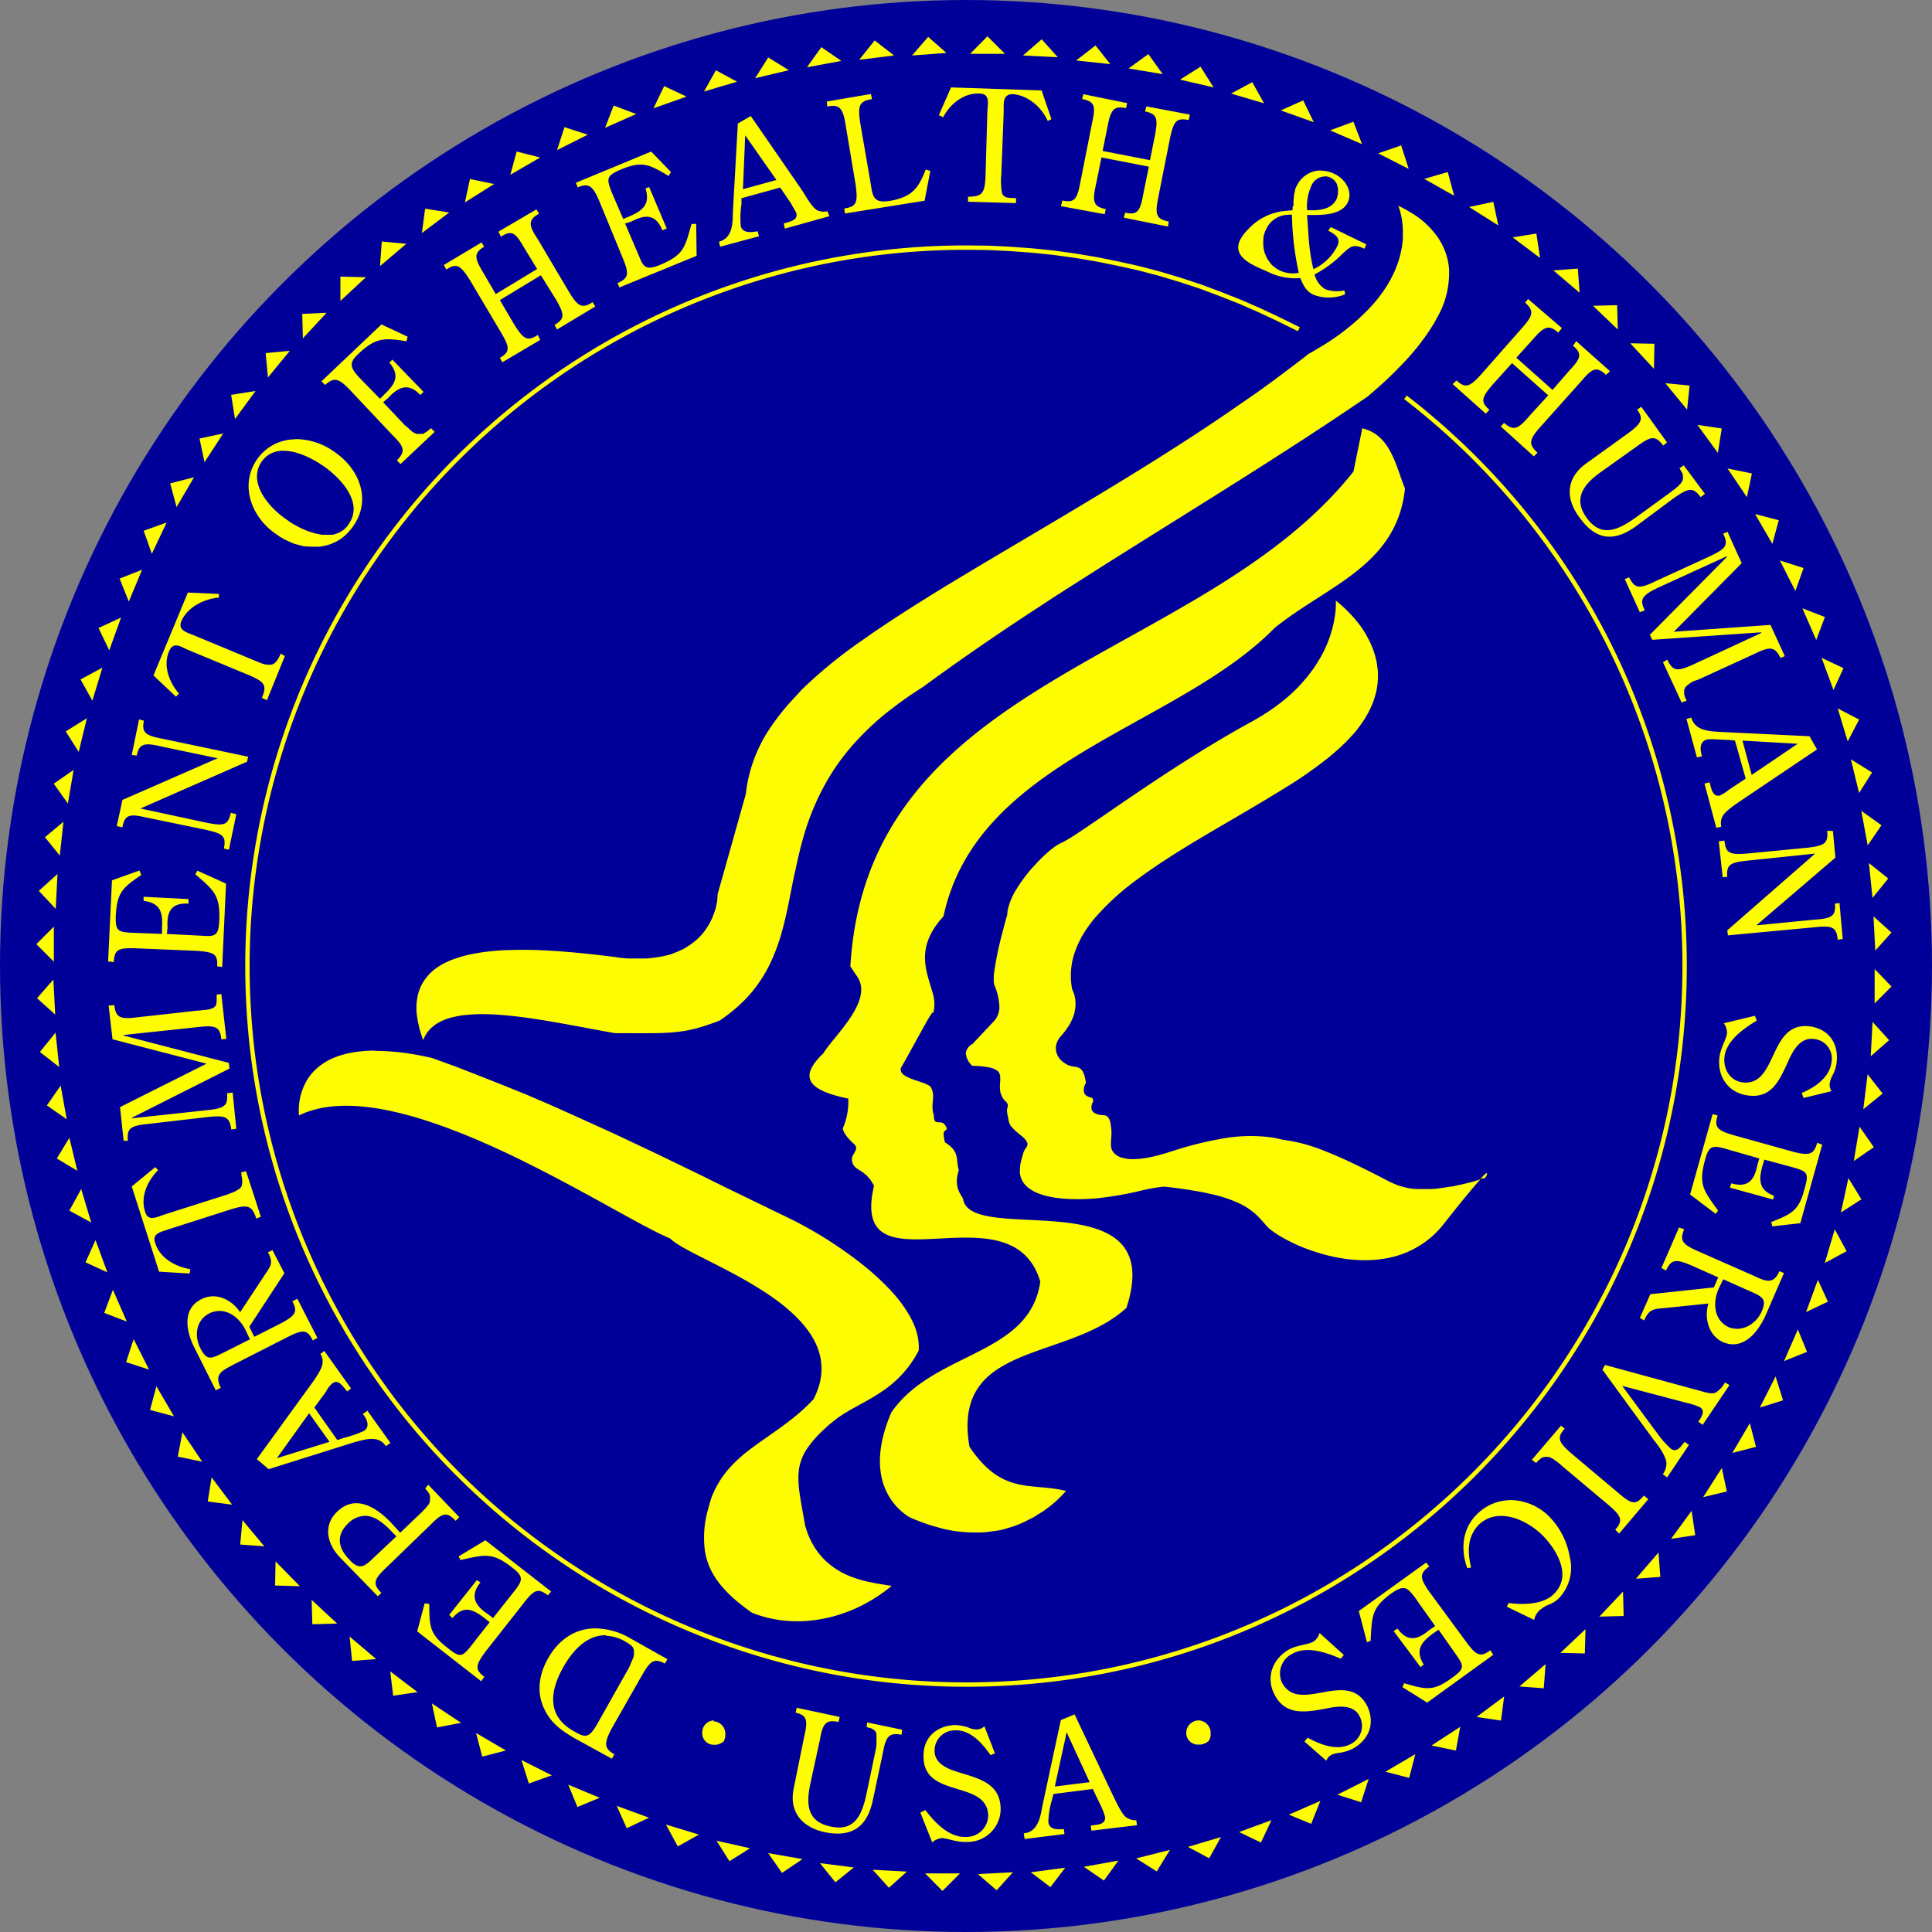
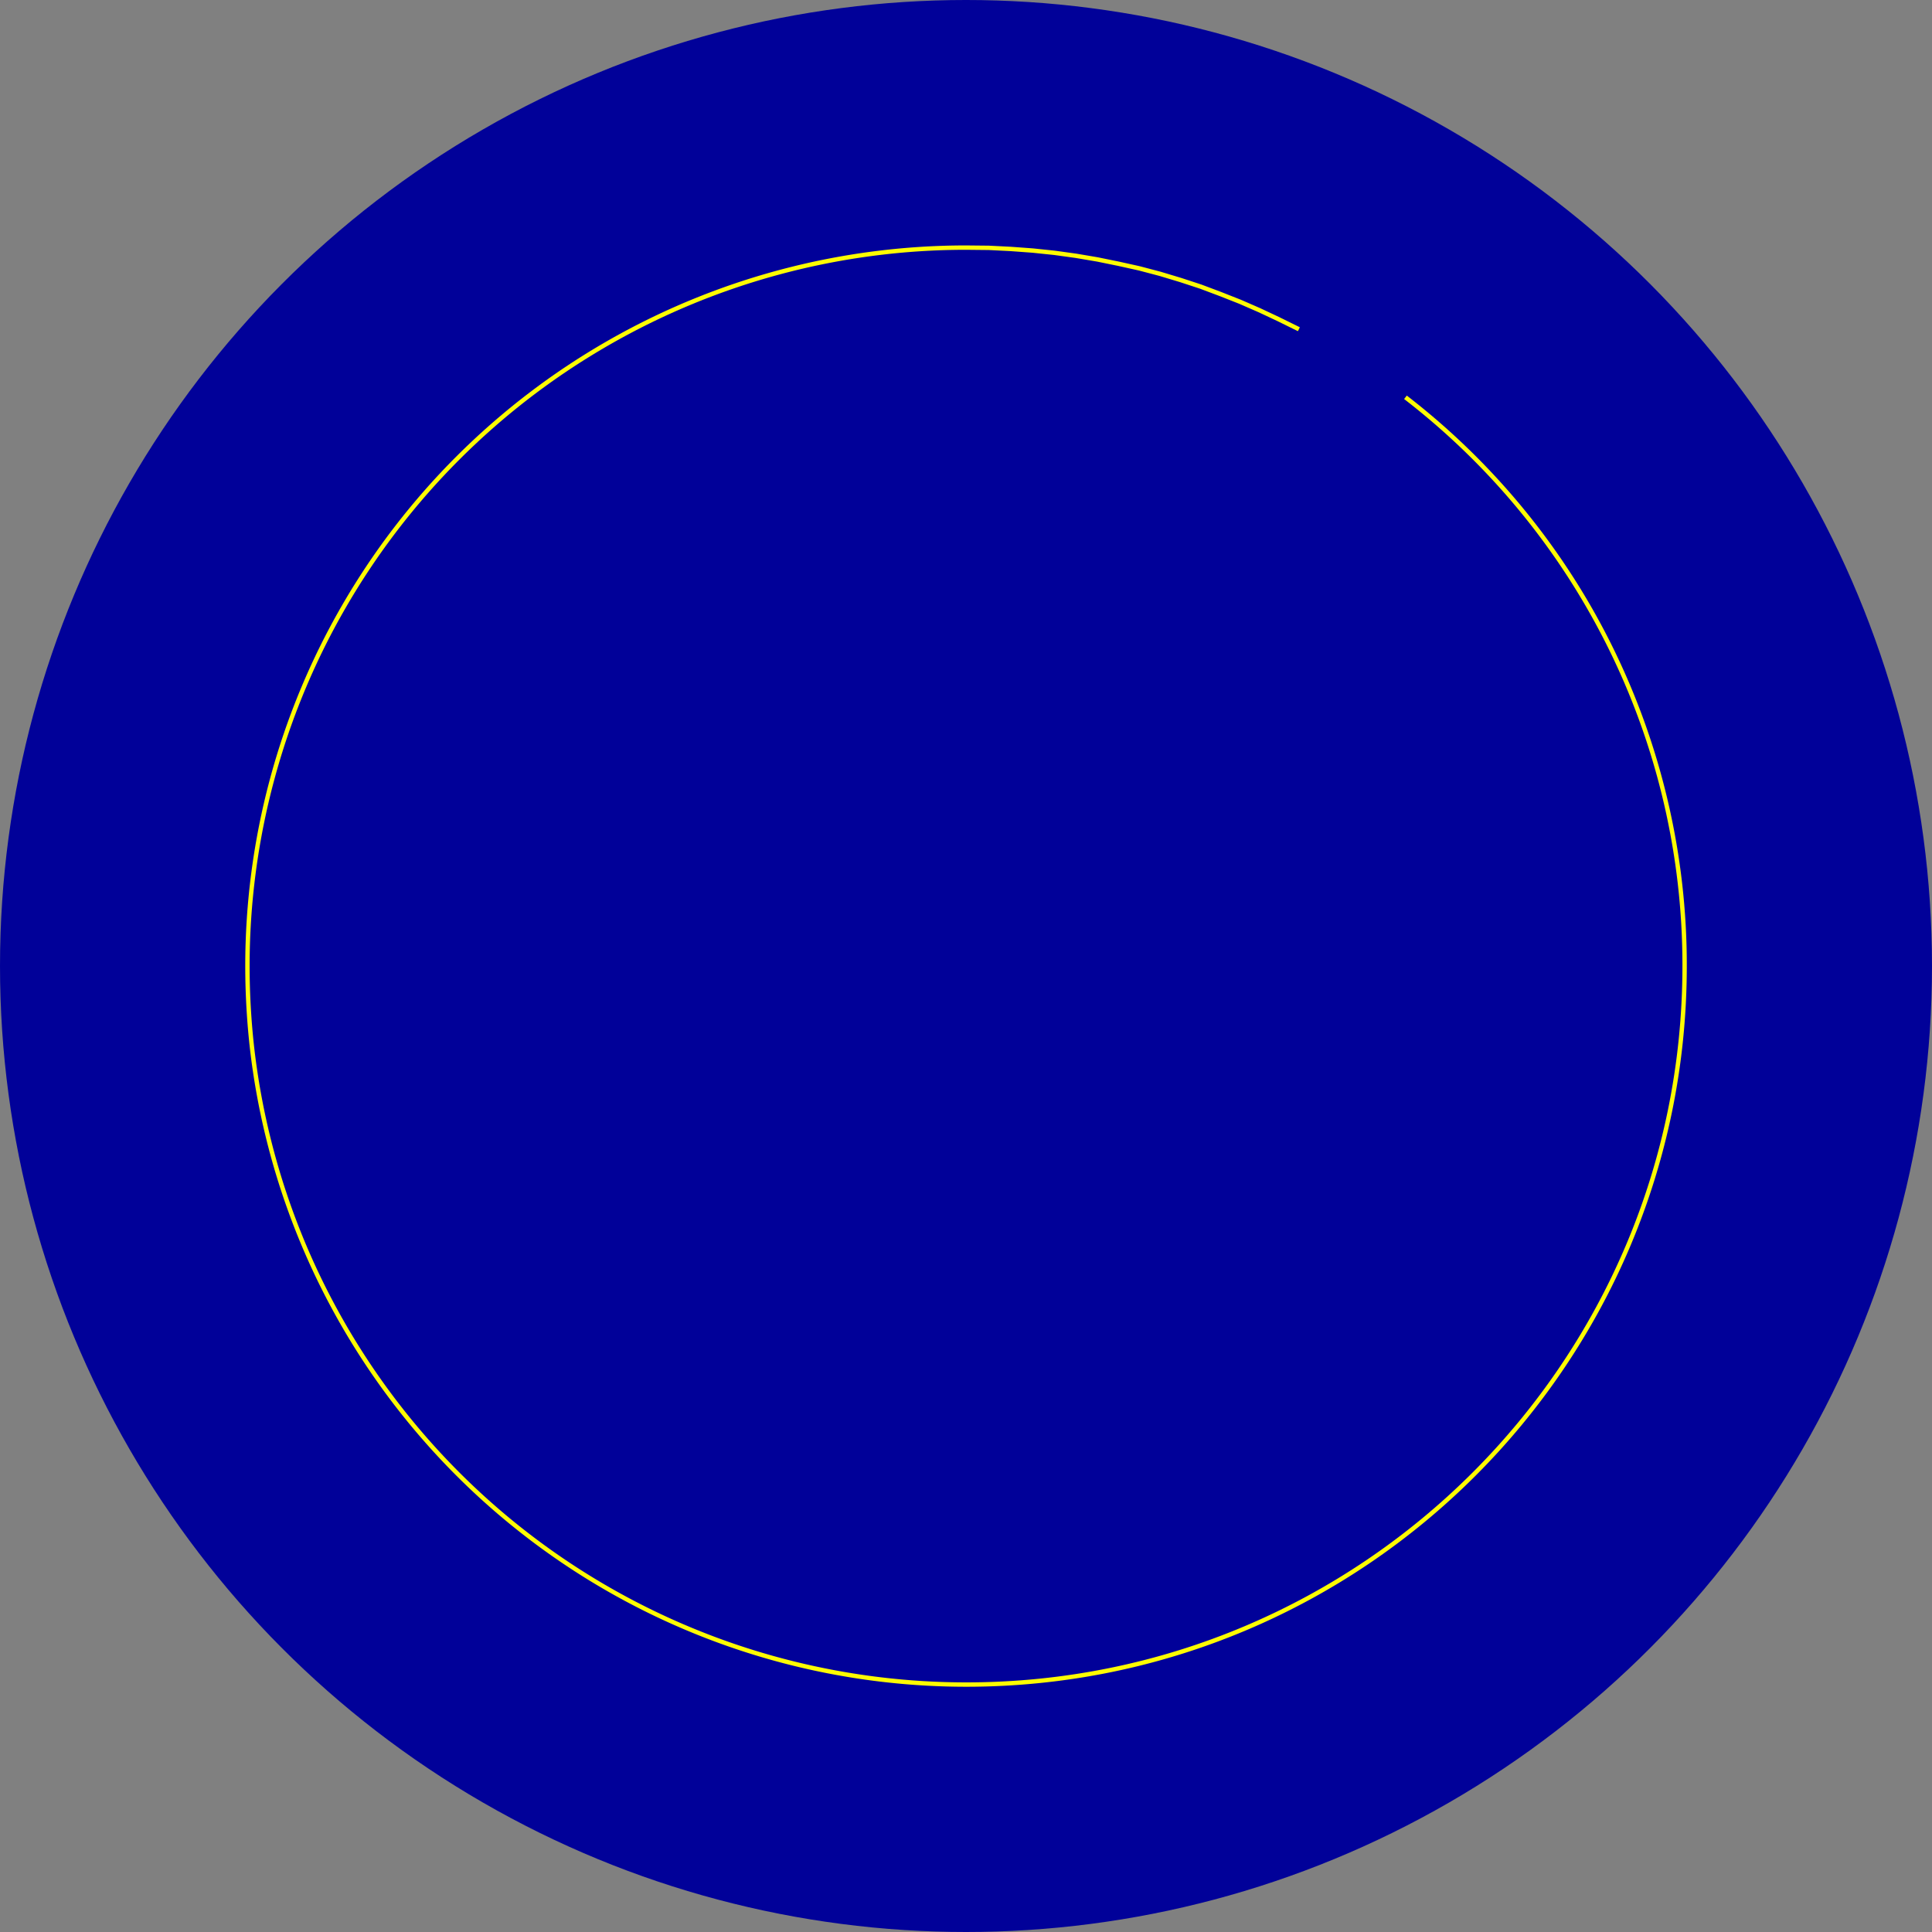
<svg xmlns="http://www.w3.org/2000/svg" viewBox="0 0 420 420">
  <rect x="0" y="0" width="420" height="420" fill="#808080" stroke="none" />
  <defs>
    <style>.cls-1{fill:#009;opacity:0.99;isolation:isolate;}.cls-2{fill:none;stroke:#fefc01;stroke-linecap:square;stroke-miterlimit:10;stroke-width:0.95px;}.cls-3{fill:#fefc01;}</style>
  </defs>
  <title>dhs-logo-color</title>
  <g id="Layer_2" data-name="Layer 2">
    <g id="Layer_1-2" data-name="Layer 1">
      <circle class="cls-1" cx="210" cy="210" r="210" />
      <path class="cls-2" d="M281.94,71.36l-4.06-2-4.11-1.93-4.2-1.83-4.26-1.68L261,62.3l-4.36-1.43-4.45-1.34-4.51-1.19-4.51-1-4.6-.94-4.66-.79-4.7-.65-4.7-.49-4.76-.35-4.79-.24-4.86-.05A156.19,156.19,0,0,0,53.79,210a159.78,159.78,0,0,0,1.07,18.4A156.26,156.26,0,0,0,210.05,366.21c86.25,0,156.17-70,156.17-156.21A155.88,155.88,0,0,0,305.91,86.66" />
-       <path class="cls-3" d="M214.66,7.89,210.9,11.7h7.57ZM201.79,8l-3.52,4.06,7.48-.55-4-3.51Zm24.66.54-4.06,3.52,7.57.39-3.51-3.91Zm-36.3.25L186.78,13l7.58-.94-4.21-3.27Zm48,1.09-4.21,3.27,7.43.79-3.22-4.06Zm-59.61.39-3.12,4.36,7.47-1.39-4.35-3Zm71.1,1.49-4.31,3.12,7.43,1.24-3.12-4.36ZM167,12.49,164.16,17l7.33-1.74Zm94,2-4.46,2.82L263.83,19,261,14.52Zm-105.37.79-2.58,4.61,7.18-2.13Zm116.6,2.58-4.6,2.48,7.17,2.12-2.57-4.6Zm-127.84.84-2.33,4.85L149.25,21l-4.85-2.28Zm62.38.25-2.67,6.09.94.44c1.49-2.87,4.46-5.29,7.87-5.14,2.28,0,1.89,2,1.74,3.76l-.4,14.11c-.15,3.76-.69,4.55-3.81,4.55v1.09l10.44.3V43.09h-.24l-.3-.05h-.25l-.24,0h-.2l-.25-.05-.2,0-.15,0-.19-.1-.15,0-.15-.1-.15-.05-.1-.1-.15-.1-.1-.15-.1-.1-.05-.15-.1-.15,0-.14-.05-.2,0-.15-.05-.2,0-.2-.05-.24v-.5l-.05-.25V38.53l.05-.19.54-14.06c0-1.79-.29-3.82,2-3.82,3.37.3,6.24,2.88,7.58,5.85l.79-.4-2.13-6.24L206.78,19Zm-17.42,1.48-9.61,1.64.1,1.09c2.72-.55,3.42.39,4,4.06l2.18,13c.49,3.76.24,4.7-2.48,5.1l.15,1.09L201,43.64l1.24-6.49-1-.3c-1.59,4.21-3.12,5.94-7.58,6.79-3.22.54-3.91-.3-4.3-3.27L187,26.7c-.55-3.66-.25-4.75,2.57-5.15l-.24-1.09Zm46.19,0-.3,1.09c2.73.55,3,1.49,2.18,5.15l-2.57,13c-.7,3.77-1.34,4.46-3.91,3.92l-.3,1.23,9.51,1.74.24-1.09c-2.57-.55-3-1.49-2.18-5.15l1.24-6.09,10.3,2-1.24,6.09c-.64,3.66-1.33,4.5-3.91,3.91l-.3,1.09,9.61,1.93.15-1.09c-2.72-.54-3-1.53-2.28-5.15l2.58-13c.79-3.62,1.33-4.46,4.06-3.91l.24-1.19-9.45-1.78-.3,1.09c2.58.54,2.87,1.48,2.18,5.15L250,34.82l-10.3-2,1.09-5.39c.69-3.67,1.39-4.46,4-3.92l.25-1.09-9.46-1.93Zm47.78,1.39L278.43,24l7.18,2.57-2.28-4.7ZM133.41,22.94l-1.88,4.85,6.79-3Zm29.81,2.28-2.82,1.63-1.09,19.46c0,2.43-.15,5.45-3,6.24l.24,1.09L165,51.36l-.3-1.09c-1.33.25-3.21.5-3.66-1.09a18.91,18.91,0,0,1,.15-4.75V43.09l8.42-2.32L172,44.28c.25.6.94,1.54,1.09,2,.55,1.64-1.63,1.93-2.72,2.33l.25,1.09L180.3,47l-.44-1.08a3.3,3.3,0,0,1-2.28-.25c-1.24-.79-2.58-3.37-3.37-4.51l-11-15.94Zm131,1.24-5.05,1.88,6.93,3ZM122.72,27.64l-1.63,5,6.68-3.36ZM162,29.43l6.79,9.7-7.28,2L162,29.43Zm142.6,2.18-5,1.73,6.64,3.37ZM112.32,32.94,110.94,38l6.48-3.76Zm29.26,0-16.39,6.79.4,1c2.42-1,3.22-.4,4.7,3l5.05,12.28c1.49,3.56,1.34,4.45-1.09,5.54l.4.94,16.79-6.88-.1-6.93h-1c-1.49,5.15-1.59,6.63-6.74,8.86-2.87,1.19-3.66.79-4.6-1.68l-3.12-7.28,1.33-.4c2.43-1.24,5.15-2.17,6.79,1.89l.94-.4-3.82-9-.79.29c1.09,3.52-.69,4.85-3.51,6.09l-1.34.55L133,41.86c-1.19-3.12-1.19-3.62,1.93-5,4.6-1.88,6.09-1.23,10.39,1.39l.55-.84-4.31-4.46Zm145.5,4.12a5.83,5.83,0,0,0-5.23,3.46l-.1.15-.05.14-.05.15-.1.15,0,.2-.06.15,0,.15-.05.14-.05.3-.1.35,0,.3-.05.34v.3l-.05.35v1L281,45v.7h0l-1.58.15a12.45,12.45,0,0,0-8,3.91c-5.79,5.79,1.09,7.87,4.46,9.45a13.27,13.27,0,0,0,6.78,1.24c.69,1.59,1.24,2.83,2.87,3.62a9.23,9.23,0,0,0,6.89-.1l-.15-.84a7.58,7.58,0,0,1-4.16-.25,5.19,5.19,0,0,1-2.33-3.22,25.36,25.36,0,0,0,6.09-4.51c1.79-1.63,2.33-2.17,4.76-1.08l.39-.95-7.72-3.76-.55.79c1.64.85,2.87,1.74,1.88,3.52a11,11,0,0,1-5.09,4.85c-1-3.76-1.09-7.72-1.39-11.78,2.87,0,7.33.2,8.81-2.68,1.24-2.42-.54-5.15-2.82-6.24a6.87,6.87,0,0,0-3-.72Zm27.65.34-5.1,1.49,6.49,3.66ZM288,38.32a3.1,3.1,0,0,1,1.29.32l.15.1.19.1.1.09.15.1.15.1.1.15.1.1.1.15.1.15.09.15.1.14.05.15,0,.15.05.15.05.15.05.15.05.19v.3l0,.2v.3l0,.19v.15l-.05.2v.15l-.05.15-.05.19-.05.15,0,.15-.09.15-.05.15h0c-1.23,2.33-4.06,2.48-6.38,2.33a10.87,10.87,0,0,1,.94-5.3,3.2,3.2,0,0,1,2.92-2Zm-185.83.56L101.07,44,107.41,40l-5.25-1.09Zm222.47,5L319.38,45,325.72,49l-1.09-5.15Zm-20.7.79a11.08,11.08,0,0,1,.54,1.67,17.69,17.69,0,0,1,.49,4.53c0,.32,0,.65,0,1-.05.67-.13,1.38-.26,2.12-.07.37-.15.75-.24,1.13s-.19.78-.31,1.18-.26.81-.41,1.22-.31.83-.49,1.25a26.81,26.81,0,0,1-1.32,2.62,29.26,29.26,0,0,1-2.89,4.1c-.39.47-.8.94-1.24,1.41a50.22,50.22,0,0,1-10.88,8.6c-.79.47-1.61,1-2.46,1.42-1.21,1-2.43,1.9-3.66,2.83s-2.48,1.87-3.73,2.8-2.52,1.84-3.79,2.75L269.39,88q-3.87,2.69-7.82,5.3c-5.26,3.48-10.6,6.85-15.93,10.13-8,4.92-15.93,9.62-23.54,14.13L214.61,122c-2.44,1.46-4.85,2.89-7.19,4.31s-4.62,2.82-6.82,4.2c-3.31,2.07-6.46,4.1-9.41,6.09-1,.66-1.95,1.32-2.88,2a103.24,103.24,0,0,0-14,11.31c-.47.53-1,1.09-1.55,1.7a49.3,49.3,0,0,0-6.34,8.21c-.29.49-.57,1-.84,1.52a31.64,31.64,0,0,0-3.45,11.3L156,194.41v.39l-.05.3,0,.4-.05.44-.1.5-.1.49-.14.6-.2.64-.25.65-.25.69-.34.69-.35.69-.45.7-.49.74-.55.69-.64.7-.35.34-.34.3-.4.35-.4.29-.39.3-.45.3-.44.29-.5.3-.49.25-.55.25-.54.24-.55.2-.59.25-.64.2-.65.15-.64.14-.75.15-.69.1-.74.1-.79.1-.8.05-.84,0h-1.78l-.89,0-1-.05-1-.1-1-.15c-5.52-.7-11.4-1.33-17-1.53-2.1-.07-4.15-.08-6.13,0-1.32,0-2.6.12-3.85.24s-2.44.29-3.58.5c-.57.1-1.13.22-1.68.35s-1.07.26-1.58.42-1,.32-1.5.5-.94.37-1.38.58a13.08,13.08,0,0,0-3.47,2.29,8.9,8.9,0,0,0-.9,1,8.57,8.57,0,0,0-.76,1.06,8.11,8.11,0,0,0-.61,1.17,10,10,0,0,0-.46,1.27,12.49,12.49,0,0,0-.34,4.54A23.23,23.23,0,0,0,92,226.1a8.21,8.21,0,0,1,.41-.9,7.25,7.25,0,0,1,.51-.8c.19-.25.4-.49.61-.72a8.62,8.62,0,0,1,.71-.63,7.48,7.48,0,0,1,.79-.56,10.82,10.82,0,0,1,1.84-.89A14.5,14.5,0,0,1,99,221c.38-.09.77-.16,1.17-.22s.81-.11,1.23-.15a34.89,34.89,0,0,1,4-.16c6.61.09,14.67,1.62,22.11,3,2.13.4,4.21.79,6.19,1.13,9,0,12.77.22,17.49-1,.79-.2,1.6-.44,2.46-.73s1.78-.62,2.78-1a36.18,36.18,0,0,0,4.33-3.39l.92-.89c.3-.3.59-.6.87-.91s.55-.61.81-.92a29.72,29.72,0,0,0,4.32-6.86,41.42,41.42,0,0,0,2.3-6.38c.21-.73.4-1.47.58-2.22.55-2.23,1-4.53,1.46-6.87.31-1.55.62-3.13,1-4.73.5-2.39,1.07-4.83,1.8-7.28a53.87,53.87,0,0,1,4-9.9,48.41,48.41,0,0,1,3-5c.58-.83,1.19-1.66,1.84-2.49s1.35-1.65,2.09-2.48a60.24,60.24,0,0,1,5-4.94c.93-.82,1.92-1.63,3-2.45,1.56-1.22,3.24-2.43,5.06-3.64l1.86-1.2q5.7-4.18,11.5-8.19t11.71-7.89c2-1.3,3.94-2.59,5.93-3.87s4-2.56,6-3.83q6-3.82,12.06-7.61c12.13-7.61,24.47-15.24,36.92-23.37,2.07-1.36,4.15-2.73,6.22-4.11s4.16-2.79,6.25-4.21c1.11-.93,2.16-1.85,3.15-2.75s1.92-1.78,2.79-2.65,1.69-1.71,2.45-2.53a50.38,50.38,0,0,0,5.45-7c.46-.73.88-1.44,1.25-2.14a19.47,19.47,0,0,0,2.65-10.78,13.89,13.89,0,0,0-.2-1.48c-.09-.47-.21-.93-.34-1.38s-.29-.87-.46-1.29a15,15,0,0,0-1.22-2.32c-.23-.36-.47-.71-.72-1a19.61,19.61,0,0,0-2.42-2.6c-.28-.25-.56-.48-.84-.7A21.88,21.88,0,0,0,306.35,46c-.47-.28-.89-.52-1.25-.71-.72-.38-1.17-.56-1.17-.56Zm-211.52.69-.7,5.3,5.94-4.46-5.24-.84Zm24.21.15-8.27,4.85.54,1.09c2.33-1.48,3.12-.94,5,2.33l2.87,4.7-9,5.45L105,59.18c-1.88-3.11-2-4.2.25-5.54l-.55-.94-8.21,4.9.54,1c2.28-1.49,3.07-.94,5.15,2.33l6.73,11.34c1.93,3.26,2,4.21-.24,5.54l.54.94,8.22-4.85-.5-1.09c-2.32,1.49-3.12.94-5.15-2.28l-3.11-5.29,8.91-5.4,3.27,5.25c1.88,3.27,2,4.21-.3,5.54l.54,1,8.32-5-.59-.94c-2.28,1.49-3.22.94-5.15-2.28L116.91,52c-2.08-3.07-2.08-4.21.25-5.55l-.54-.94ZM280,46.68a6.24,6.24,0,0,1,.86,0,62.15,62.15,0,0,0,1.49,12.62,6.56,6.56,0,0,1-4.21-.54l-.3-.15-.3-.2-.24-.15-.3-.24-.25-.2-.25-.2-.19-.25-.2-.25-.2-.29-.2-.25-.2-.3-.14-.3-.15-.29-.1-.3-.15-.3-.1-.29-.05-.3-.1-.35-.05-.29,0-.35-.05-.35v-.94l.05-.35,0-.34.05-.3.1-.29.1-.35.1-.3.15-.3.15-.29a5.28,5.28,0,0,1,4.68-3ZM334,50.77l-5.15.84,5.94,4.46ZM83,52.45l-.39,5.4L88.34,53l-5.3-.5Zm260,5.94-5.3.4,5.7,4.85-.4-5.25Zm-269,1.74L74,65.42l5.55-5.15-5.45-.14ZM332.19,65l-.64.79c2,1.78,1.73,2.82-.7,5.54l-8.81,10c-2.57,2.87-3.51,3.12-5.4,1.38l-.84.8L323,89.93l.79-.84c-2-1.73-1.73-2.67.75-5.54l4.16-4.61,7.87,7-4.21,4.61c-2.43,2.87-3.37,3.11-5.4,1.38l-.69.79,7.18,6.49.79-.79c-2-1.88-1.88-2.82.69-5.69l8.82-9.86c2.42-2.87,3.36-3.27,5.39-1.38l.85-.8-7.33-6.53-.7,1c2,1.73,1.79,2.67-.79,5.39l-3.66,4.21-7.87-7,3.66-4.06c2.48-2.87,3.52-3.12,5.45-1.38l.79-1L332.19,65Zm19.36,1.34-5.25.14,5.4,5.15-.15-5.29ZM71,68l-5.3.24.15,5.3L71,68Zm11.88,2.57h0l-13,12.33.79.79c2-1.78,3-1.48,5.55,1.24l9.06,9.61c2.72,2.67,2.87,3.61,1,5.54l.79.8,7.43-7-.8-.79-.24.2-.2.15-.2.2-.2.15-.19.09-.2.15-.2.1-.15.1-.2.1-.15,0-.19,0-.15,0-.15,0H91l-.15,0h-.14l-.2,0-.15-.1-.15-.05-.2-.1-.15-.1-.2-.1-.16-.14-.15-.15-.2-.15-.2-.2-.2-.2-.25-.2-.19-.19L88,92.46l-.2-.25-4.51-4.75,1.09-.95c1.79-1.88,4.07-3.76,7-.64l.69-.69-6.78-7-.65.64c2.43,2.87,1.19,4.75-1.09,6.93l-.94.94L78.61,82.6c-2.33-2.42-3-3.51-.84-5.54,3.81-3.67,5.69-3.67,10.6-2.87l.24-1-5.69-2.67Zm271.53,4.06,5.15,5.55.1-5.45-5.25-.1ZM63,76.27l-5.25.49.5,5.3L63,76.27Zm299,7,4.76,5.79.54-5.25L362,83.3ZM55.55,85l-5.3.84.84,5.25L55.55,85Zm301.29,3.42-.94.64c1.49,2,.94,3-2,5.15l-9.21,6.64c-4.21,3.11-4.45,7.47-1.33,11.63,3.51,4.9,7.42,5.45,12.27,1.93L364,108.2c3.12-2.17,4.06-2.32,5.7-.14l.94-.7-4.61-6.19-.94.65.15.19.1.2.1.15.1.2.1.15.09.15.05.19.05.15,0,.15v.15l.05.15v.3l-.05.09,0,.15v.15l-.1.15-.05.15-.1.15-.09.15-.1.15-.15.14-.15.15-.15.15-.15.2-.2.15-.19.14-.2.2-.25.2-.25.15-.24.2-.15.1-.1.1-7.48,5.44c-3.76,2.68-7.57,4.71-10.84.1-3.07-4.31-.4-7.43,3.27-10L355.9,97c3-2.17,3.91-2.42,5.69-.14l.8-.7-5.55-7.67ZM369,92.36l4.45,6.09.84-5.3L369,92.36Zm-72.84.69h0l-1.93,9.46c-32.88,41.54-105.61,44.27-109.37,107.59l1.48,2.18c3.66,5.3-5.15,13-7.33,16.68-4.75,4.56-4.6,7.83,5.4,9.86a14.56,14.56,0,0,1-1.19,6.48c.15,1.49,2.58,3.52,2.58,3.52,1.08,1.24-1,2.18-.55,3.66.4,2.18,2.82,1.49,4.75,5.3-5.59,24.12,29.91-.4,36.15,20.85-2.33,16.24-23.17,15.05-32.38,28.42-7.33,17.08,3.91,22.63,3.91,22.77l1.29.55,1.28.49,1.24.45,1.24.4,1.24.34,1.24.35,1.23.25,1.19.2,1.19.14,1.19.1,1.19.05h2.28l1.13-.1,1.09-.15,1.09-.14,1.09-.2,1-.3,1-.3,1-.34,1-.4,1-.45.94-.49,1-.5.89-.59,1-.59.89-.65.89-.69.84-.69.84-.8.79-.79.8-.84h0c-7.47-1.93-13.81,1.09-21-9.61-4-23,21.24-18.41,34.12-30.2,9.21-28.32-33.62-13.42-35.5-23.57,0-.69-2.28-2.27-.95-6.33-.69-2.48.3-4-3-6.09-.79-3.12.25-2.18.4-3-.94-2.67-2.82,0-2.82-2.82-.85-2.82.54-4.06-.7-6.24-1.33-1.33-7-1.73-6.48-4.06,4.3-7.58,7.33-13.66,7-11.78a7.89,7.89,0,0,0,0-4.31c-1.34-4.9-4.06-10,2.28-16.93,7.32-34.12,50.55-40.85,72-62.69,11.39-9.21,26.59-13.52,28.32-30.3-2-4.9-3.12-11.79-9.46-13.12ZM48.52,94.24l-5.15,1.09,1.09,5.15,4.06-6.24Zm15.57,1.27A10.08,10.08,0,0,0,56,99.69c-4.06,5.65-1.34,12.72,3.91,16.34l.5.35.49.34.55.3.49.3.55.24.54.25.55.25.54.2.6.15.54.14.55.15.59.1.54,0,.6.05.54,0h.6l.54,0,.55-.05.59-.1.55-.14.54-.15.5-.15.54-.25.5-.2.49-.3.5-.29.49-.35.45-.4.44-.39.45-.45.39-.49.4-.5h0c4.21-5.69,1.73-12.43-3.67-16.24a14.53,14.53,0,0,0-8.82-2.94ZM61.69,98c3.06,0,6.51,1.83,8.8,3.44,3.62,2.58,8.67,7.88,5.25,12.58l-.15.25-.15.19-.15.15-.2.2-.14.15-.2.2-.2.1-.2.15-.19.14-.15.1-.25.1-.2.1-.4.15-.44.15-.45.1-.44,0-.45,0h-.94l-.49,0-.5-.1-.49-.1-.5-.1-.45-.15-.49-.15-.5-.15-.44-.19-.5-.2-.44-.2-.45-.2-.44-.24-.45-.25-.39-.2-.4-.25-.4-.25-.34-.24-.35-.25-.35-.25c-3.51-2.42-8.36-7.87-5.15-12.48A5.51,5.51,0,0,1,61.69,98Zm313.86,3.84,4.21,6.24,1.09-5.15-5.3-1.09ZM42.18,103.75,37,105.09l1.38,5.15Zm339.36,8,3.76,6.49,1.39-5.15ZM36.23,113.6l-5,1.78,1.78,5Zm339.46,2-1.09.4c1.24,2.57.55,3.27-2.82,4.9l-12.08,5.54c-3.37,1.64-4.31,1.49-5.55-.94l-.94.4,3.27,7.18,1.09-.4c-1.24-2.42-.55-3.26,2.82-4.9l15.05-6.88v.15L358.66,138l.54,1.09,23.67-1.63v.15L368,144.5c-3.37,1.49-4.31,1.48-5.55-1.09l-.94.54,4.06,8.77,1.09-.4-.1-.2-.1-.25-.1-.19-.09-.2-.05-.2-.05-.15-.05-.19,0-.15v-.5l0-.15V150l.05-.14.05-.1.1-.15,0-.15.1-.1.15-.15.1-.15.15-.09.2-.15.15-.1.19-.15.2-.15.2-.1.25-.15.25-.15.14,0,.15-.05.15-.09.15,0,.15-.1.15,0,.14-.1.15-.05,12.08-5.54c3.37-1.64,4.31-1.49,5.55.94l.93-.39-3.12-6.79-21,1.49,14.75-14.91-3-6.63h0Zm11.24,6.24,3.37,6.64,1.78-5Zm-356,2L26,125.78l2,5,2.87-6.88Zm9.9,5-7.47,18,4.9,4.61.64-.69c-2.13-2.43-3.51-6.1-2.13-9.22.94-2.17,2.58-.93,4.16-.24l13,5.39c3.52,1.49,4.21,2.18,3,5l1.09.54,3.91-9.61-.94-.54-.1.3-.09.24-.15.25-.1.2-.1.2-.15.2-.1.14-.1.15-.15.15-.15.15-.09.1-.15.1-.15.1-.15.05-.15.05-.15,0-.15.05h-.54l-.2-.05h-.2l-.19,0-.2-.05-.25-.1-.25-.05-.25-.1-.24-.1-.3-.1-.25-.15-.3-.1-.34-.14-13-5.4c-1.64-.7-3.67-1.09-2.88-3.12,1.39-3.12,4.91-4.85,8.17-5.15v-.79l-6.78-.3Zm249.55,1.63h0Zm0,0a15.09,15.09,0,0,1-.07,2.59,25.75,25.75,0,0,1-3.11,9.61c-.2.35-.41.71-.63,1.07s-.45.72-.69,1.09-.5.73-.78,1.1-.55.74-.85,1.11-.62.75-.95,1.12-.67.75-1,1.12c-.73.75-1.51,1.49-2.37,2.23s-1.78,1.47-2.77,2.19c-.5.36-1,.72-1.56,1.07-1.07.71-2.22,1.41-3.46,2.09-2.47,1.35-4.9,2.75-7.27,4.16-1.18.7-2.35,1.41-3.51,2.12C248.65,171,238.07,178.75,232.92,182c-.47.29-.89.55-1.27.76s-.7.38-1,.51a8.87,8.87,0,0,0-1.51.92c-.28.2-.57.43-.87.67a31.8,31.8,0,0,0-2.85,2.71c-.32.34-.64.7-1,1.07-.64.73-1.27,1.5-1.85,2.29s-1.13,1.59-1.61,2.38a14.2,14.2,0,0,0-1.89,4.53,5.72,5.72,0,0,0-.1,1s-.24.82-.58,2.08c-.17.64-.36,1.38-.57,2.19a68.41,68.41,0,0,0-1.78,8.86c0,.34,0,.66,0,.95a3.45,3.45,0,0,0,.16,1.31,12.8,12.8,0,0,1,1.06,4.85,4.7,4.7,0,0,1-.74,2.34,4.48,4.48,0,0,1-.32.44l-4.8,5.1a2.66,2.66,0,0,0-1.42,1.84,2.47,2.47,0,0,0,0,.39,4.1,4.1,0,0,0,1.43,2.53s.3,0,.76,0a18.21,18.21,0,0,1,2.74.31,4.48,4.48,0,0,1,2,.81,1.17,1.17,0,0,1,.21.24,1.92,1.92,0,0,1,.25.61c.26,1.08-.24,2.52.18,4a4.11,4.11,0,0,0,.38.87,3.7,3.7,0,0,0,.29.44,5.06,5.06,0,0,0,.39.43,1.56,1.56,0,0,1,.47.68.71.71,0,0,1,0,.29,1,1,0,0,1-.05.29c0,.1-.05.21-.08.33a2.78,2.78,0,0,0,0,.9,3.73,3.73,0,0,0,.13.63c.1.47.15.82.21,1.12a2.58,2.58,0,0,0,.11.42,2.55,2.55,0,0,0,.45.81,15.58,15.58,0,0,0,2,1.86,5.86,5.86,0,0,1,1.32,1.34,1.87,1.87,0,0,1,.12.25,1,1,0,0,1,.06.44,1.33,1.33,0,0,1,0,.19c-.14.39-.5.76-.75,1.31a2.59,2.59,0,0,0-.21.63c-.06.24-.16.54-.26.9s-.21.75-.29,1.19a7.51,7.51,0,0,0-.12,1.37,5.81,5.81,0,0,0,0,.72,4.89,4.89,0,0,0,.16.74,4.66,4.66,0,0,0,.74,1.43,5.53,5.53,0,0,0,.62.68,6.22,6.22,0,0,0,.83.63,8.37,8.37,0,0,0,1,.58,14,14,0,0,0,2.85.93q.85.2,1.86.33c.67.09,1.35.15,2,.19a39.91,39.91,0,0,0,5.8-.05c.62,0,1.23-.1,1.83-.17a76.88,76.88,0,0,0,8-1.4,39.57,39.57,0,0,1,5.3-1,4.68,4.68,0,0,1,.66,0c1,.11,2,.23,2.92.36s1.79.25,2.61.39A57.47,57.47,0,0,1,265,260a30.7,30.7,0,0,1,3,1c.43.17.84.34,1.23.52s.74.36,1.07.54a14.06,14.06,0,0,1,1.78,1.16,14.49,14.49,0,0,1,1.42,1.24q.33.33.63.66c.41.45.81.91,1.22,1.38,1,1.18,4,3.09,7.92,4.68.79.31,1.62.62,2.49.9a37.93,37.93,0,0,0,5.51,1.39c.49.09,1,.16,1.46.23,1,.12,2,.21,3,.24a26,26,0,0,0,6-.46,21.81,21.81,0,0,0,2.95-.8,20.48,20.48,0,0,0,4.23-2.08,19.54,19.54,0,0,0,2.61-2,21.66,21.66,0,0,0,2.41-2.61c1.52-1.93,2.8-3.54,3.88-4.86s1.95-2.38,2.66-3.21,1-1.14,1.37-1.55l-.24.06-.4.15-.49.15-.5.15-.54.15-.6.14-.59.15-.64.15-.7.15-.69.15-.69.15L315,258l-.75.14-.74.1-.79.1-.74.1-.8.05-.79,0h-1.58l-.8,0-.79-.05-.74-.1-.79-.15L305,258l-.75-.2-.69-.25-.69-.3-.7-.29c-2.16-1.16-4.11-2.15-5.86-3-3.5-1.73-6.23-2.93-8.41-3.78a39.35,39.35,0,0,0-5.13-1.68c-1.32-.33-2.32-.48-3.23-.63-.46-.08-.89-.15-1.33-.25s-1-.23-1.59-.33a34.55,34.55,0,0,0-11.77.4q-.9.15-1.86.36c-.64.13-1.3.28-2,.45-2.05.49-4.3,1.13-6.76,1.94-.82.26-1.58.49-2.3.68a30,30,0,0,1-3.74.75c-.54.06-1,.1-1.48.11a8,8,0,0,1-3.1-.4,3.91,3.91,0,0,1-1.16-.66,2.54,2.54,0,0,1-.94-2c0-.34,0-.91.07-1.58a11.13,11.13,0,0,0-.29-3.68,3,3,0,0,0-.18-.41,1.64,1.64,0,0,0-.5-.6,1,1,0,0,0-.33-.16,1.35,1.35,0,0,0-.41-.06,6.83,6.83,0,0,1-.69-.06,3.91,3.91,0,0,1-.56-.12,2.35,2.35,0,0,1-.45-.17,1.59,1.59,0,0,1-.6-.44,1.4,1.4,0,0,1-.31-.83,2.52,2.52,0,0,1,.21-1,3.07,3.07,0,0,1,.23-.47l-.25-.69a3.4,3.4,0,0,1-1-.3,2,2,0,0,1-.32-.2,1.41,1.41,0,0,1-.41-.49,2.59,2.59,0,0,1,.35-2.23c0-.3-.09-.57-.14-.81s-.11-.48-.16-.68a4.86,4.86,0,0,0-.39-1,2.12,2.12,0,0,0-.46-.57,2.4,2.4,0,0,0-1.16-.45l-.67-.11a4.94,4.94,0,0,1-.74-.21,3.27,3.27,0,0,1-.78-.41,5.27,5.27,0,0,1-.74-.55,3.75,3.75,0,0,1-1.3-2.93,3.38,3.38,0,0,1,.15-.82,4.31,4.31,0,0,1,.94-1.64c.33-.36.62-.71.88-1.05s.5-.69.71-1a11.45,11.45,0,0,0,1-1.92,8.66,8.66,0,0,0,.58-2.5,7,7,0,0,0-.59-3.46l-.11-.2a15.51,15.51,0,0,1,.58-8.16,17.62,17.62,0,0,1,.79-1.92c.15-.32.31-.64.48-1s.35-.63.53-.94a29.11,29.11,0,0,1,2.65-3.66,55.77,55.77,0,0,1,9.55-8.59q2.24-1.65,4.67-3.26c.81-.54,1.63-1.07,2.46-1.6,3.33-2.12,6.82-4.19,10.32-6.24s7-4.08,10.37-6.11q2.52-1.53,4.91-3c1.58-1,3.11-2,4.55-3.06.73-.52,1.44-1,2.12-1.55a51.62,51.62,0,0,0,5.48-4.69c.53-.53,1-1.06,1.49-1.58s.89-1,1.28-1.55.76-1,1.09-1.54a17.29,17.29,0,0,0,.91-1.51c.28-.5.52-1,.74-1.48s.42-1,.58-1.46.31-1,.43-1.43.22-.94.29-1.4a14.62,14.62,0,0,0,.19-2.69c0-.44,0-.87-.07-1.29s-.1-.84-.17-1.25-.16-.82-.27-1.21-.21-.79-.34-1.17a19.11,19.11,0,0,0-1.41-3.22c-.18-.34-.36-.66-.56-1-.38-.63-.79-1.23-1.2-1.78A28.09,28.09,0,0,0,293.1,133c-.77-.78-1.45-1.39-1.94-1.81s-.77-.62-.78-.63Zm101.45,1.78,3,6.88,1.89-5-4.86-1.88Zm-365.51,2-4.9,2.27,2.33,4.86,2.57-7.13ZM396,143l2.58,7,2.18-4.75L396,143ZM22.26,145.14l-4.75,2.57,2.57,4.61ZM399.5,154l2.18,7.17,2.48-4.75Zm-31.79,2-1.09.29,2.28,8.37,1.09-.25c-.39-1.38-.64-3.12,1.09-3.66.94-.15,3.67.1,4.76.1l1.33.15,2.33,8.27-3.66,2.42a9.23,9.23,0,0,1-1.94,1.24c-1.73.4-1.88-1.78-2.27-2.87l-1.09.29,2.57,9.61,1.09-.25a3.15,3.15,0,0,1,.4-2.47c.69-1.09,3.12-2.68,4.35-3.52L395,162.92l-1.63-2.87-19.51-.94c-2.42-.15-5.39-.3-6.19-3.12Zm-348.82.14L14.29,159l2.82,4.45Zm11.34.25-1.59,7.73,1.09.14c.5-2.57,1.59-2.87,5.25-2l12.33,2.58-20.7,9.06-1.23,5.69,1.23.25c.5-2.67,1.44-3,5.15-2.13l13,2.68c3.66.84,4.45,1.33,3.91,4.06l1.09.29L51.37,177l-1.19-.3c-.59,2.73-1.53,2.87-5.15,2.18l-14.5-3.12L53.7,165.59l.24-1.09-18.66-3.91c-3.67-.69-4.51-1.33-4-3.91l-1.09-.3ZM378.8,161l12,.69-10,6.78-2-7.47Zm23.57,4.06,1.78,7.33,2.82-4.46-4.6-2.87ZM16,167.37l-4.31,3,3.07,4.31Zm388.63,8.92,1.39,7.47,3-4.36-4.36-3.11ZM13.84,178.61,9.77,182,13,186l.8-7.43Zm383.38,2c.25,2.68-.55,3.22-4.21,3.67l-13.27,1.28c-3.76.3-4.6-.1-4.85-2.82l-1.24.15.84,7.82,1-.1c-.22-2.72.74-3.12,4.36-3.51l14.75-1.54-19.11,16.69.15,1.09,19-1.78c3.67-.4,4.61,0,4.86,2.72l1.09-.15-.7-7.82-1,.15c.25,2.67-.69,3.22-4.35,3.46l-12.73,1.24L399,186.44l-.54-5.8Zm-21.69,10v0Zm30.75-3,.79,7.58,3.42-4.21-4.21-3.37Zm-376,1.64-5.94,2.13-.84,17.63,1.23.14c.15-2.72.94-3.12,4.76-3l13.27.55c3.81.29,4.6.69,4.45,3.36l1.09.15.84-18.12-6.23-2.82-.45.79c4.11,3.52,5.45,4.61,5.2,10.15-.15,3.12-.84,3.42-3.57,3.22l-7.82-.4.15-1.33c-.15-2.73.25-5.55,4.55-5.25v-1l-9.75-.5v.89c3.71.45,4.21,2.63,4,5.85v1.33l-6.39-.24c-3.26-.15-3.76-.4-3.66-3.82.3-5,1.53-6,5.55-8.76l-.4-.94ZM12.5,190l-4.06,3.66,3.67,3.92L12.5,190Zm394.78,9.21.39,7.43,3.52-3.91-3.91-3.52ZM11.71,201.44,7.9,205.25l3.81,3.81Zm395.82,9.21v7.48l3.66-3.67ZM11.56,213,8.05,217,12,220.55l-.4-7.57Zm36.54,3.11-1,.1v.5l0,.25v.2l0,.19v.4l-.05.15,0,.15,0,.14-.06.15,0,.15-.1.1-.1.15-.1.1-.1.1-.15.1-.1.1-.15,0-.15.1-.19.05-.2.1-.2.05-.2,0-.25.05-.19.05-.3,0-.25.05-.29,0-.3.05-.3.05h-.35l-13.32,1.48c-3.61.45-4.55,0-4.85-2.67l-1.24.1.85,7.33,20.45,5.3-18.82,9.45.79,7.33L27.8,248c-.25-2.72.55-3.27,4.36-3.66l13.12-1.52c3.82-.4,4.61,0,5,2.72l1.09-.15-.79-7.87-1.23.15c.24,2.72-.55,3.26-4.21,3.66l-16.49,1.78V243L49.89,232.3l-.15-1.24-22.87-5.94V225l16.24-1.73c3.81-.45,4.75,0,5,2.67l1.09-.1-1.09-9.75Zm333.43,4.71-6.79,1.63a3.53,3.53,0,0,1,.7,2.18c-.15,1.34-1.39,3.12-1.64,5.15-.54,4.21,1.88,7.82,6.24,8.37,5.25.69,6.88-3.51,8.76-7.57.94-2.13,2.58-5.16,5.55-4.71a4.26,4.26,0,0,1,3.81,5c-.39,3.37-3.66,5.55-6.48,6.73l.39,1.09,6.09-1.48a2.51,2.51,0,0,1-.39-1.74,6.14,6.14,0,0,1,.64-1.78,7.41,7.41,0,0,0,.84-2.57c.55-4.21-1.63-7.43-5.84-8-9.06-1.09-6.88,13.12-14.61,12.18-2.82-.4-4.21-3-3.91-5.55.4-3.51,4.06-6.09,7-7.87l-.39-1.09Zm25.55,1.38-.4,7.43,4-3.51-3.56-3.92Zm-395,2.28-3.41,4.21,4.2,3.27-.79-7.48Zm69.38,3.91a28.5,28.5,0,0,0-5.4.52,18.9,18.9,0,0,0-2.85.8,13.07,13.07,0,0,0-4.93,3.11,9,9,0,0,0-.66.74c-.21.26-.39.51-.57.77a8.93,8.93,0,0,0-.48.77A13,13,0,0,0,65,242.49c.34-.17.67-.32,1-.46a18.6,18.6,0,0,1,2.14-.74,20.62,20.62,0,0,1,2.26-.51c.39-.07.78-.13,1.18-.18.79-.1,1.61-.16,2.44-.19a35.15,35.15,0,0,1,5.18.19c.89.09,1.8.21,2.72.35s1.85.32,2.79.52q2.82.6,5.75,1.46c2.93.87,5.91,1.91,8.91,3.08,1,.39,2,.8,3,1.21s2,.84,3,1.28c3,1.32,6,2.72,8.87,4.16,5.81,2.88,11.35,5.88,16.25,8.58,6.52,3.59,11.89,6.62,15.21,8a5.57,5.57,0,0,0,.55.49,7.48,7.48,0,0,0,.72.52c.53.36,1.17.74,1.89,1.15,1.44.8,3.22,1.7,5.19,2.69,2.95,1.5,6.32,3.21,9.6,5.17,1.64,1,3.26,2,4.79,3.13a36.68,36.68,0,0,1,5.5,4.77c.39.43.77.86,1.12,1.31,2.48,3.1,3.9,6.58,3.45,10.48a13.41,13.41,0,0,1-.86,3.45,15.66,15.66,0,0,1-.81,1.8,40.2,40.2,0,0,1-3.14,3c-.54.46-1.07.9-1.61,1.32-3.22,2.56-6.47,4.56-9.37,6.82-.49.37-1,.76-1.42,1.15a27.1,27.1,0,0,0-2.61,2.53c-.41.45-.8.92-1.18,1.42a20.67,20.67,0,0,0-2.85,5.13c-.25.77-.46,1.52-.65,2.24a22.47,22.47,0,0,0-.77,9.34,14.68,14.68,0,0,0,.83,3.06,12.94,12.94,0,0,0,.65,1.42,17.17,17.17,0,0,0,1.75,2.69,26.59,26.59,0,0,0,3.74,3.78c1,.83,2.05,1.64,3.22,2.47.65.27,1.31.5,2,.71a25.49,25.49,0,0,0,4,.9,28.06,28.06,0,0,0,6.07.19,31.46,31.46,0,0,0,4-.59c.66-.14,1.32-.3,2-.49a33.51,33.51,0,0,0,5.64-2.17,35.21,35.21,0,0,0,3.49-2c.56-.37,1.11-.75,1.64-1.14s1.06-.8,1.57-1.22l-2-.32c-.73-.12-1.54-.25-2.4-.43-.43-.08-.87-.18-1.32-.29a27.06,27.06,0,0,1-2.77-.84c-.47-.18-.94-.37-1.41-.58a16.62,16.62,0,0,1-4-2.58,15.42,15.42,0,0,1-1.23-1.2,16.34,16.34,0,0,1-3.36-5.85c-.12-.35-.22-.71-.33-1.08-.94-5.47-1.82-9.08-1.31-12.31a11,11,0,0,1,2-4.73,23.65,23.65,0,0,1,3.43-3.82c.5-.46,1-.93,1.61-1.42a23.56,23.56,0,0,1,2.19-1.64c1.54-1,3.19-1.88,4.89-2.82,1.27-.7,2.55-1.44,3.82-2.3a28.3,28.3,0,0,0,2.5-1.89c.4-.35.81-.72,1.2-1.11s.79-.8,1.17-1.24a23.82,23.82,0,0,0,3.19-4.7,10.33,10.33,0,0,0-.07-2.22,8.63,8.63,0,0,0-.2-1.11c-.08-.37-.19-.74-.3-1.11s-.26-.74-.41-1.11a19.52,19.52,0,0,0-1.09-2.2,30.15,30.15,0,0,0-4.05-5.37,56.37,56.37,0,0,0-6.48-5.89,89.82,89.82,0,0,0-14.93-9.46l-5.1-2.47-5-2.43-4.9-2.38-4.81-2.38-4.8-2.32-4.7-2.28-9.41-4.45L124,242.14,119.2,240l-4.85-2.08-4.95-2-5.05-2-5.15-2-5.3-1.93h0c-1-.22-1.94-.42-2.86-.59a50.92,50.92,0,0,0-9.56-.95ZM406,233.53l-.94,7.62,4.21-3.42-3.27-4.2ZM13.19,236l-3,4.31,4.31,3Zm359.12,6.19-4.9,17.48,5.55,4.2.54-.69c-3.22-4.45-4.31-5.69-2.82-11.09.79-3,1.63-3.12,4.21-2.42l7.57,2.17-.39,1.34c-.55,2.58-1.49,5.3-5.7,4.06l-.3.94,9.36,2.58.25-.8c-3.37-1.23-3.37-3.51-2.53-6.53l.4-1.34,6.09,1.64c3.22.94,3.67,1.18,2.68,4.6-1.19,4.75-2.68,5.54-7.28,7.33l.25.94,6.09-.69,4.75-17.08-1.09-.4c-.69,2.57-1.73,2.87-5.3,1.93l-12.82-3.57c-3.52-1-4.36-1.73-3.52-4.3l-1.09-.3Zm31.94,2.72L403,252.39l4.36-3-3.12-4.46ZM15.08,247.34l-2.73,4.5,4.46,2.68Zm18.66,6.39-5.1,4.2,5.94,18.52,6.64.4.15-.94c-3.27-.55-6.64-2.43-7.63-5.7-.79-2.12,1.39-2.42,3-3l13.42-4.3c3.62-1.09,4.61-.95,5.55,2l1-.39-3.22-9.9-1.09.24.1.3,0,.25,0,.25.1.24v.25l.05.2,0,.2v.54l0,.15-.05.2,0,.15-.05.15,0,.09-.1.15-.1.15-.1.1-.15.15-.15.1-.14.1-.15.1-.2.1-.2.14-.2.1-.24.1-.2.1-.3.1-.25.1-.3.1-.29.15-.35.1-13.52,4.3c-1.63.55-3.41,1.54-4.06-.64-1.09-3.27.55-6.78,2.83-9.06l-.7-.69ZM323.19,255a1,1,0,0,0-.2.12,11.37,11.37,0,0,0-1.13,1.13l.15,0,.35-.1.3,0,.24-.1h0a4.21,4.21,0,0,0,.38-.81.28.28,0,0,0,0-.13s0,0-.09,0Zm78.64,1.11-1.64,7.48,4.46-2.87-2.82-4.61ZM17.65,258.48l-2.57,4.7,4.75,2.58-2.18-7.28ZM365,266.85l-3.82,8.81,1,.54c1.09-2.42,2.13-2.57,5.55-1.09l5.79,2.58-.94,2.18-13.81,1.48-2.28,5.15.94.55c1.09-2.58,2.18-2.48,4.75-2.72l9.21-.95c-.94,3.12,0,6.89,3.12,8.37,4.46,1.93,7.68-2.18,9.31-5.79l4-9.21-1-.4c-1.33,3.07-3.12,2.13-5.69.94l-12-5.29c-3.37-1.49-4.06-2.28-3-4.76l-1.08-.39Zm33.86.39-2.17,7.33,4.75-2.57-2.58-4.76ZM20.77,269.57l-2.18,4.85,4.75,2.18-2.57-7Zm38.47,2.18-1,.5c1.39,2.47.45,3.12-.94,5.29l-5.1,7.73c-1.78-2.73-5.3-4.46-8.42-2.83-4.36,2.13-3.26,7.28-1.38,10.8l4.5,9,1.09-.54c-1.48-3,.25-3.67,2.68-5l11.78-6c3.42-1.73,4.36-1.73,5.55.7l1-.55-4.36-8.51-1.09.54c1.24,2.28.69,3.12-2.58,4.85l-5.69,2.88-1.09-2.18,7.63-11.64-2.58-5Zm315.35,6.34,6.09,2.72c2.48,1.09,3.42,1.63,2.33,4.21s-4.06,4.7-7.18,3.51c-3.51-1.63-3.51-5.84-2-8.81l.79-1.63Zm20.6.15-2.57,7,4.75-2.27-2.18-4.75ZM24.54,280.41l-1.88,5,4.9,1.88-3-6.88ZM48,285c2.46.14,4.55,2.18,5.55,4.52l.79,1.63-6.09,3.07c-2.27,1.09-3.21,1.63-4.6-.94s-1.24-6.09,1.78-7.73A5.2,5.2,0,0,1,48,285Zm342.84,4-3,6.88,5-2-2-4.85ZM29.05,291.11l-1.64,5,5,1.63-3.36-6.63Zm41.44,2.57-.84.65a3,3,0,0,1,.39,2.42c-.25,1.24-2,3.67-2.82,4.76L55.83,317.2l2.58,2.18L77,313.54c2.43-.65,5.3-1.59,6.88.84l1-.69-5-7-1,.69c.85,1.09,1.64,2.67.3,3.66a26.23,26.23,0,0,1-4.6,1.59l-1.24.44-5-7.08,2.57-3.51a5.37,5.37,0,0,1,1.34-1.74c1.48-1.09,2.43,1,3.27,1.74l.79-.65-5.79-8.12Zm278.41,3.08-.55,1,11.25,15.4c.94,1.09,2.57,3.42,2.67,4.9a4,4,0,0,1-.79,2.43l.94.69,4.75-7.08-.94-.64c-.84.94-1.64,2.43-3,1.48a22.27,22.27,0,0,1-3-3.41l-7.58-10.25L366.77,305a13.73,13.73,0,0,1,2.82.94c1.24.84.25,2.18-.39,3.12l.94.69,5.84-8.66-1-.54a5.69,5.69,0,0,1-2,2.18c-.94.39-2,0-3.51-.4l-20.55-5.6ZM386,299.23,382.57,306l5.05-1.58ZM34,301.36l-1.38,5.15,5.2,1.38L34,301.36Zm33.18,5.84,4.45,6.24L60.19,317l7-9.76Zm313.22,2.18-3.81,6.48,5.15-1.33-1.34-5.15Zm-41.05.54-6.34,7.43.94.69.15-.19.15-.15.2-.2.15-.15.15-.1.15-.15.1-.1.14-.1.15,0,.15-.1.15-.05.15,0h.15l.14-.05h.3l.15.05.15,0h.15l.2.1.14.05.2.09.15.1.2.1.2.15.19.15.25.15.2.15.25.19.1.1.15.1.09.1.15.1.1.1.15.15h0l10.15,8.52c2.82,2.42,3.27,3.36,1.49,5.39l.84.84,6.34-7.47-.95-.79c-1.78,2.17-2.72,1.88-5.54-.55L341.65,316c-2.87-2.48-3.27-3.41-1.49-5.44l-.84-.65Zm-299.7,1.49-1,5.25,5.3,1.09-4.26-6.34Zm334.66,7.72-4.06,6.34,5.15-1.24-1.09-5.1ZM46,321.16l-.84,5.25,5.3.69L46,321.16Zm47.09,1.59-.65.84.15.2.15.15.15.19.15.15.1.2.1.15.09.15.1.15,0,.15.05.19,0,.15v.6l0,.15-.05.14,0,.15,0,.15-.1.15-.1.2-.09.15-.15.19-.15.15-.15.2-.15.2-.2.2-.19.2-.2.19-.2.25-.25.2-.25.25L87,333.2,85,331c-3.37-3.52-7.83-6.09-11.64-2.43-3.27,3.07-2.18,7.18.55,10L82.12,347l.8-.69c-2-2-1.64-3,1.08-5.55l9.51-9.21c2.68-2.72,3.62-3,5.55-.94l.79-.79-6.78-7.08Zm235.13,3.37a10.34,10.34,0,0,0-7.07,3c-3.27,3.12-3.67,7.68-2.18,11.79l.84-.15c-.84-3.37-.84-6.78,1.73-9.36,4.21-3.91,10.6-.94,14,2.58,3.12,3.27,6.23,8.81,2.17,12.62-2.32,2.28-6.78,2.28-9.75,1.88l-.4.8,5.94,2.87a4.27,4.27,0,0,1,1.09-2,7.71,7.71,0,0,1,1.89-1.24,6.1,6.1,0,0,0,2.42-1.48,9.61,9.61,0,0,0,2.33-9.06,16.31,16.31,0,0,0-4.06-8.27,12.08,12.08,0,0,0-8.92-4Zm39.52,2.32-4.46,6.09,5.25-.79-.79-5.3ZM79.43,329.53c2,0,4,1.57,5.81,3.52l.94.94-4.9,4.6c-2,1.93-3.12,2.87-5.24.55-2.43-2.43-3.13-5.25-.45-7.87a5.34,5.34,0,0,1,3.84-1.74Zm-26.72.94-.49,5.3,5.25.39-4.76-5.69Zm52.83,4.36-5.84,3.52.4.79c5.3-1.19,6.93-1.74,11.24,1.63,2.47,1.88,2.32,2.72.69,4.85l-4.85,6.14-1.09-.84c-2.18-1.49-4.36-3.51-1.64-6.93l-.79-.49-6,7.57.69.7c2.43-2.88,4.46-1.94,7,0l1.09.89-3.92,5c-2,2.52-2.47,2.82-5.14.64-3.92-3-4.06-4.6-4.06-9.61l-1-.14-1.63,6.09,13.91,10.84.7-.94c-2.18-1.64-1.89-2.58.29-5.55l8.22-10.45c2.33-3,3.12-3.36,5.3-1.73l.69-.84-14.36-11.19Zm255,2.67-4.9,5.7,5.3-.4-.4-5.3ZM59.9,339.43l-.1,5.25,5.4.15-5.3-5.4Zm250.14.25-14.65,10.55,1.78,6.78.79-.3c.3-5.39.15-7.18,4.61-10.39,2.57-1.74,3.27-1.34,4.9.79L312,353.5l-1.19.79c-2,1.63-4.46,3.26-7-.25l-.84.54,5.84,7.83.69-.55c-1.93-3.12-.54-4.85,2-6.73l1.24-.84,3.61,5.15c1.93,2.72,2.18,3.27-.69,5.3-4.06,3-5.65,2.57-10.4,1.18l-.39.85,5.39,3.36,14.36-10.39-.64-1c-2.18,1.68-3.12,1.09-5.3-1.88l-7.87-10.7c-2.18-3.07-2.28-4.06-.1-5.64l-.69-.85ZM352.83,346l-5.15,5.44,5.29-.14-.14-5.3ZM67.75,347.8l.15,5.3,5.4-.15ZM129.39,354c-4.13,0-7.87,2.21-10.34,6.69-1.88,3.37-2.43,7.18-.79,10.7s4.2,5,6.63,6.48l8.12,4.46.55-.94c-2.28-1.34-2.28-2.43-.55-5.69l6.54-11.49c1.88-3.27,2.67-3.76,5-2.58l.54-.94-8-4.5a15.36,15.36,0,0,0-7.68-2.19Zm215.29.16-5.45,5.15,5.3.14.15-5.29Zm-57.83.84a3.24,3.24,0,0,1-1.34,1.88c-1.24.69-3.27.69-5.15,1.63-3.66,2-5.3,6.09-3.27,9.91,2.43,4.7,6.93,3.76,11.24,3,2.43-.55,5.85-.94,7.18,1.58a4.42,4.42,0,0,1-1.88,6.14c-3,1.59-6.63.1-9.36-1.38l-.69.84h0l4.75,4.16a2.36,2.36,0,0,1,1.24-1.34,7.45,7.45,0,0,1,1.74-.39,9.7,9.7,0,0,0,2.72-.85c3.66-2,5-5.64,3.12-9.45-4.36-8-14.61,2-18.42-4.86a4.77,4.77,0,0,1,2.27-6.38c3.12-1.74,7.33-.25,10.45,1.09l.69-.8L286.85,355Zm-155.07.6a9.11,9.11,0,0,1,4.2,1.28l.24.15.2.1.2.15.2.1.15.14.15.1.15.15.09.1.15.15.1.15,0,.1.1.15.05.14.05.15,0,.15v.64l0,.2v.2l-.05.2-.1.2-.05.2-.1.24-.1.2-.1.25-.09.24-.15.3L137,362l-.15.3-.15.3L130,374.49c-1.74,3.07-2.48,3.51-5,2-6.14-3.27-5.55-8.67-2.58-14,2.23-4,5.38-7.08,9.32-7ZM76,355.77h0l.54,5.3,5.25-.4L76,355.77Zm260,6-5.69,4.85,5.29.4.4-5.25ZM84.83,363.34l.64,5.3,5.3-.79-5.94-4.51ZM327,368.79l-6,4.46,5.3.79.69-5.25ZM93.89,370.28,95,375.53l5.24-1-6.33-4.21Zm79.32.94-.25,1.09c2.42.54,2.72,1.63,1.88,5.15l-2.28,11.24c-1.09,5.15,1.74,8.51,6.74,9.6,5.84,1.19,9.21-1.09,10.44-6.93l2.18-10.25c.65-3.66,1.34-4.51,4.06-4l.15-1.09-7.62-1.59-.1,1,.19.05.2.1.2.05.2,0,.2.1.15.05.14.1.15.05.1.1.15.1.1.1.1.14.05.1.1.1.05.15,0,.15.05.15,0,.2,0,.14v1.05l0,.24V379l0,.25-.05.29,0,.3-.05.3-.1.3-.05.34h0l-1.88,9c-.94,4.46-2.43,8.52-7.88,7.28-5.29-1.09-5.29-5.15-4.3-9.6l2-9.21c.64-3.67,1.33-4.46,4.06-3.91l.24-1.09-9.35-2Zm60.4,1.48-3,1.24-4.06,18.91c-.4,2.48-1.09,5.45-4,5.7l.2,1.24,8.66-1.09-.15-1.09c-1.48.15-3.26.15-3.36-1.64a18.13,18.13,0,0,1,.79-4.7L229,390l8.56-1.09,1.88,3.91a13.11,13.11,0,0,1,.8,2.18c.15,1.79-2,1.64-3.12,1.89l.15,1.08,9.9-1.18-.15-1.09a3.45,3.45,0,0,1-2.28-.7c-1-.79-2.18-3.51-2.87-4.85l-8.27-17.48ZM155.23,374a2.62,2.62,0,0,0-2.57,2.72,2.5,2.5,0,0,0,2.57,2.58h.25l.15,0h.15l.1-.05H156l.14-.05.1-.05.1-.05.15,0,.1-.05.1-.1.1-.05.1,0,.1-.1.09-.1.1,0,.1-.1.1-.1.05-.1,0-.1.1-.15,0-.1.05-.1,0-.14.05-.1.05-.15v-.1l0-.15v-.4a2.71,2.71,0,0,0-2.68-2.72Zm105.37,0a2.73,2.73,0,0,0-2.67,2.18,3.29,3.29,0,0,0-.05.54,3.1,3.1,0,0,0,.05.54,2.56,2.56,0,0,0,.16.49,2.38,2.38,0,0,0,.25.44,2,2,0,0,0,.33.38,2.82,2.82,0,0,0,.86.53,2.29,2.29,0,0,0,.51.15,3.43,3.43,0,0,0,.56,0h.25l.15,0h.1l.15-.05h.14l.1-.05.15-.05.1-.05.15,0,.1-.05.1-.1.1-.05.09,0,.1-.1.1-.1.1,0,.1-.1.05-.1.1-.1.05-.1.1-.15,0-.1.05-.1.05-.14.05-.1v-.15l.05-.1,0-.15v-.4A2.71,2.71,0,0,0,260.6,374Zm-52.83,1c-4.21.1-7.18,2.82-7,7,.1,9.06,13.91,4.86,14.06,12.73a4.74,4.74,0,0,1-5,4.6c-3.51.1-6.63-3.12-8.66-5.84l-1.09.54,2.57,6.49a4,4,0,0,1,2-.94c1.34,0,3.22.94,5.4.84a7.2,7.2,0,0,0,7.48-7.33c-.15-5.29-4.46-6.38-8.82-7.72-2.33-.69-5.54-1.78-5.54-4.75a4.4,4.4,0,0,1,4.45-4.46c3.37-.15,5.95,2.87,7.73,5.4l.94-.4L214,375.28a2.5,2.5,0,0,1-1.73.69,4.4,4.4,0,0,1-1.78-.44,10.13,10.13,0,0,0-2.68-.5Zm109.67.4-6.24,4.06,5.3,1.09.94-5.15Zm-85.56,1.18,5,10.85-7.57.94,2.57-11.79Zm-128.39.15,1.34,5.15,5.15-1.34Zm204.19,4.61-6.49,3.81,5.15,1.34Zm-194.34,1.24,1.63,5.14,5-1.78-6.68-3.36Zm184.19,4.15-6.78,3.42,5.15,1.64Zm-174,1.24,2,4.85,4.85-2Zm163.54,3.52-6.88,3,4.85,2,2-5Zm-153,1.09,2.18,4.85,4.85-2.28Zm142.3,3.12-7,2.57,4.75,2.28,2.28-4.85Zm-131.6.94,2.57,4.75,4.61-2.57-7.18-2.18Zm120.66,2.72-7.18,2.13,4.61,2.48,2.57-4.61Zm-109.67.79,2.82,4.46,4.46-2.82-7.28-1.64Zm98.58,2L247,404l4.46,2.83Zm-87.34.7,3,4.3,4.46-3Zm76.1,1.63-7.48,1.34,4.36,3,3.12-4.31Zm-64.86.54,3.37,4.17,4-3.22-7.42-.95Zm53.32,1-7.47,1,4.26,3.22,3.21-4.21Zm-41.84.45,3.52,3.91,3.91-3.51-7.43-.4Zm30.46.54-7.58.4,4.06,3.52,3.52-3.91Zm-19.07.25,3.77,3.81,3.81-3.81Z" />
    </g>
  </g>
</svg>